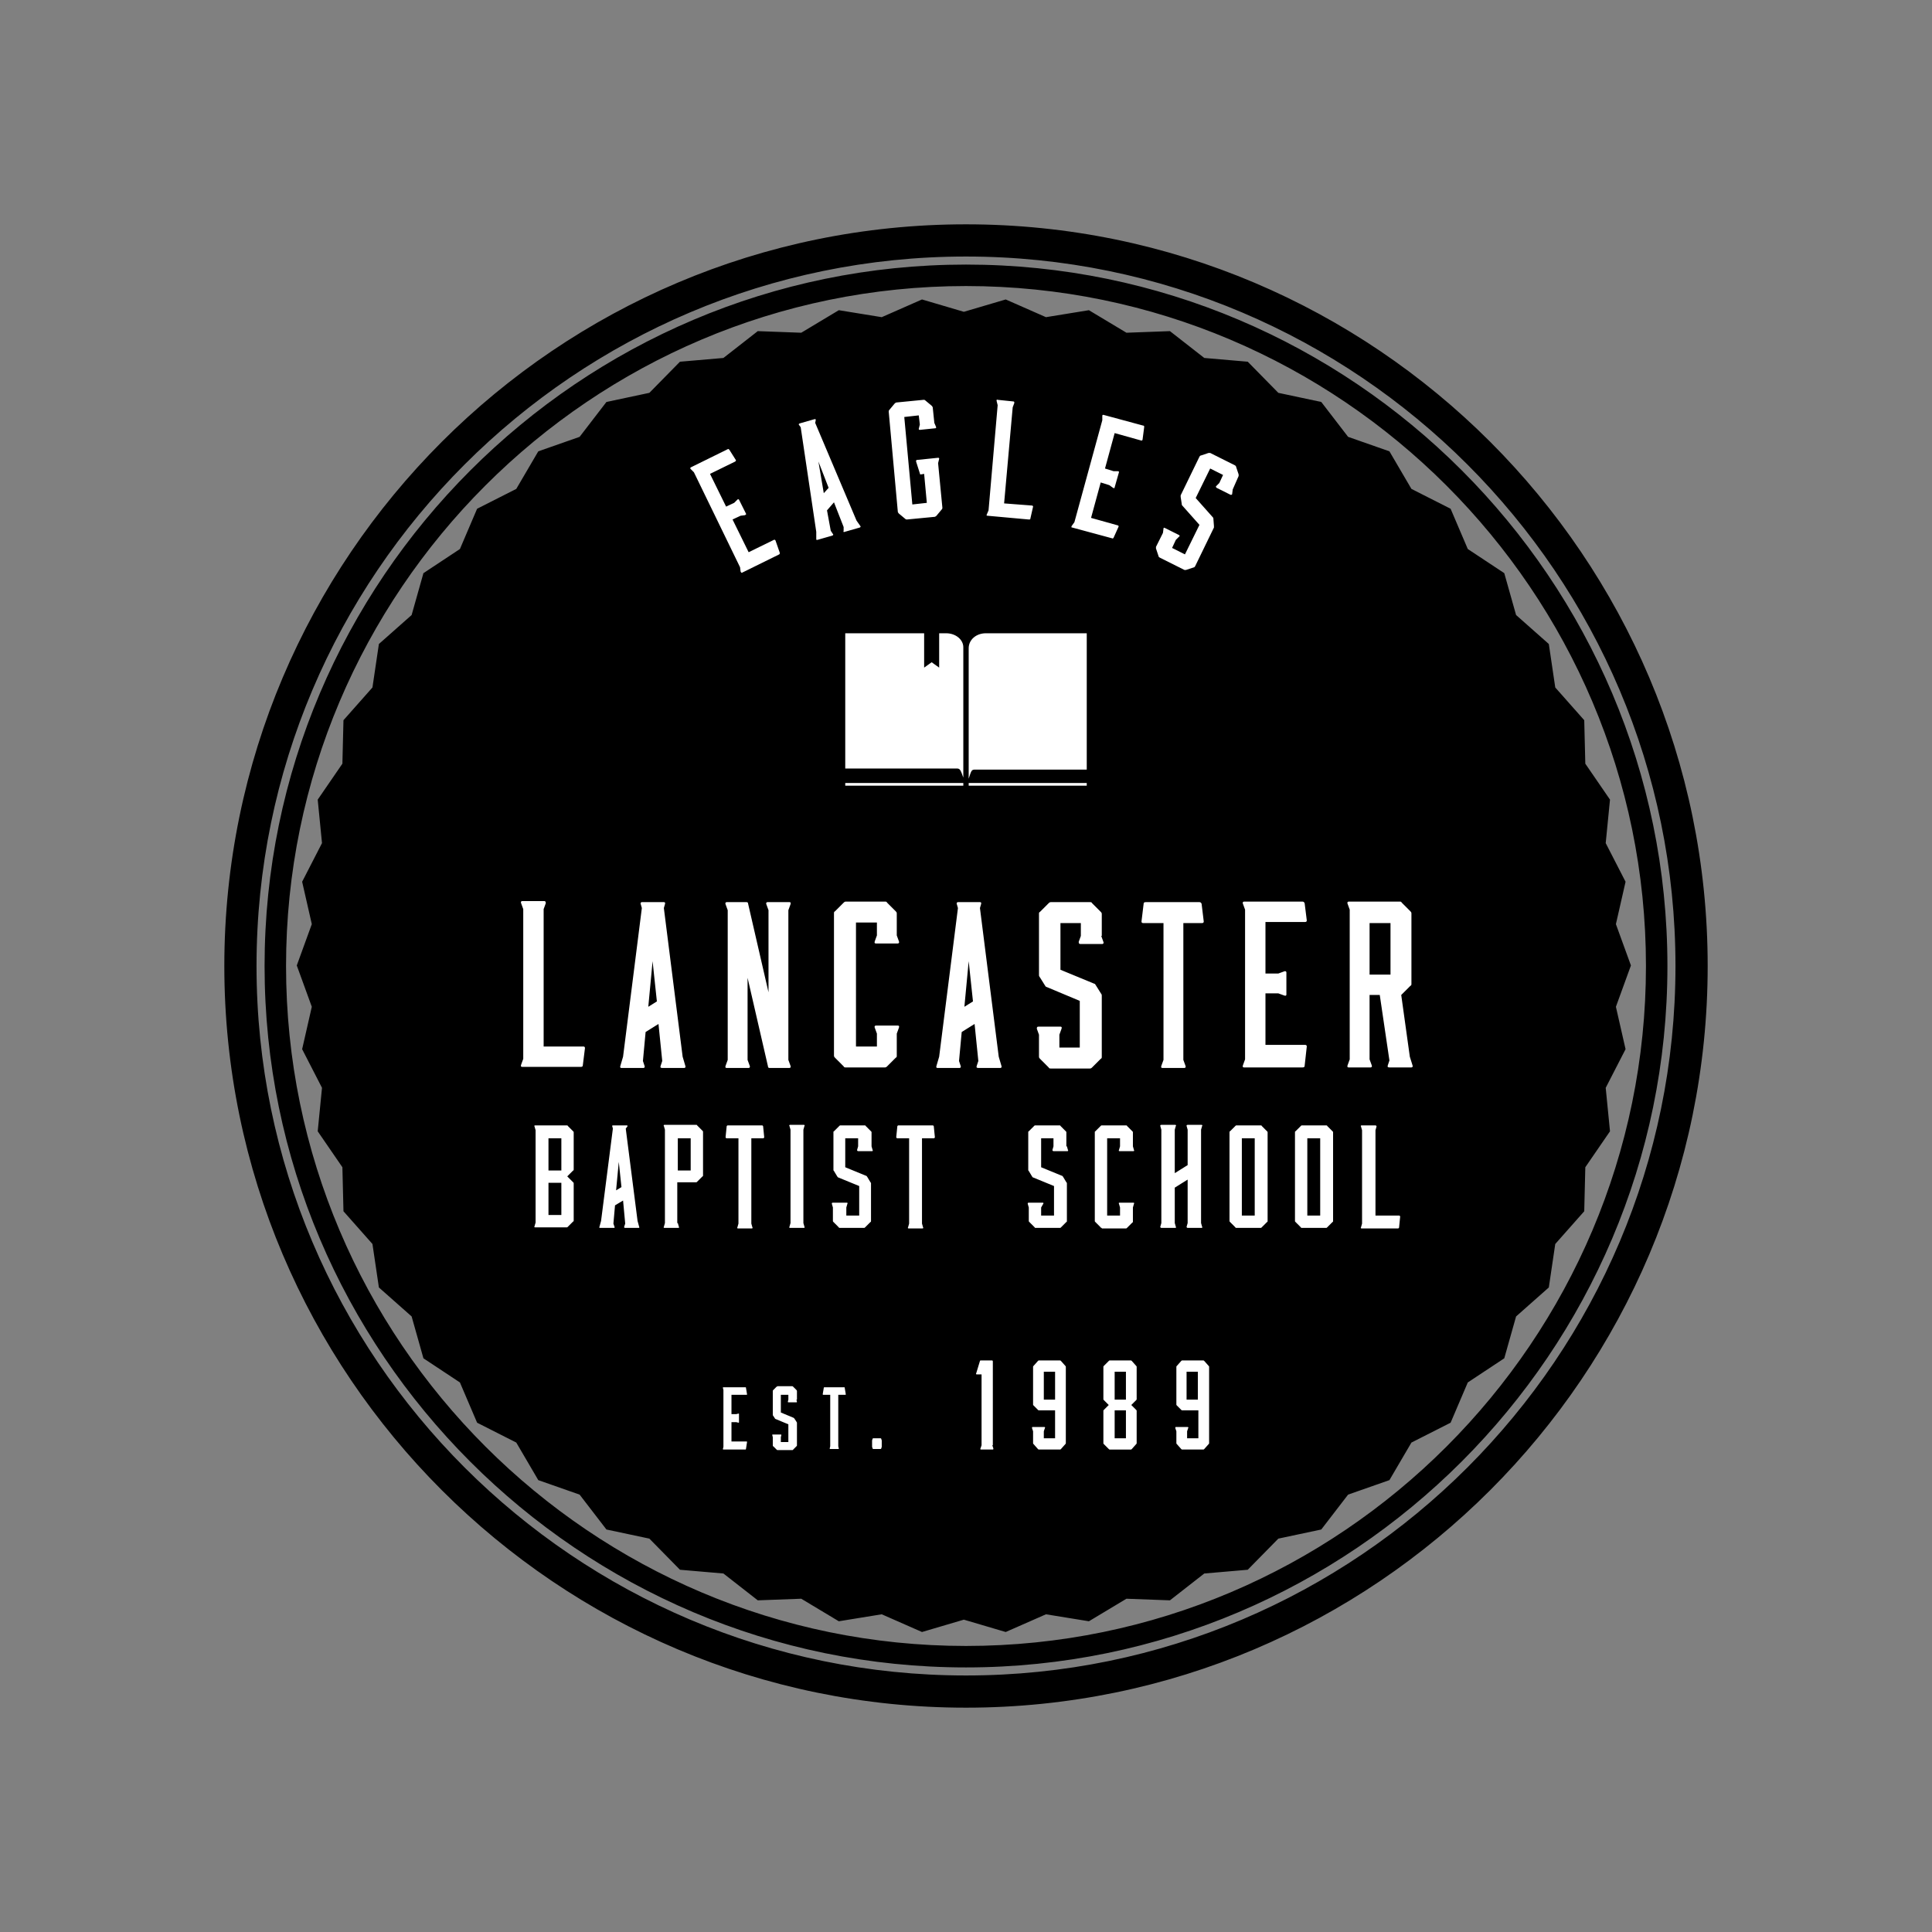
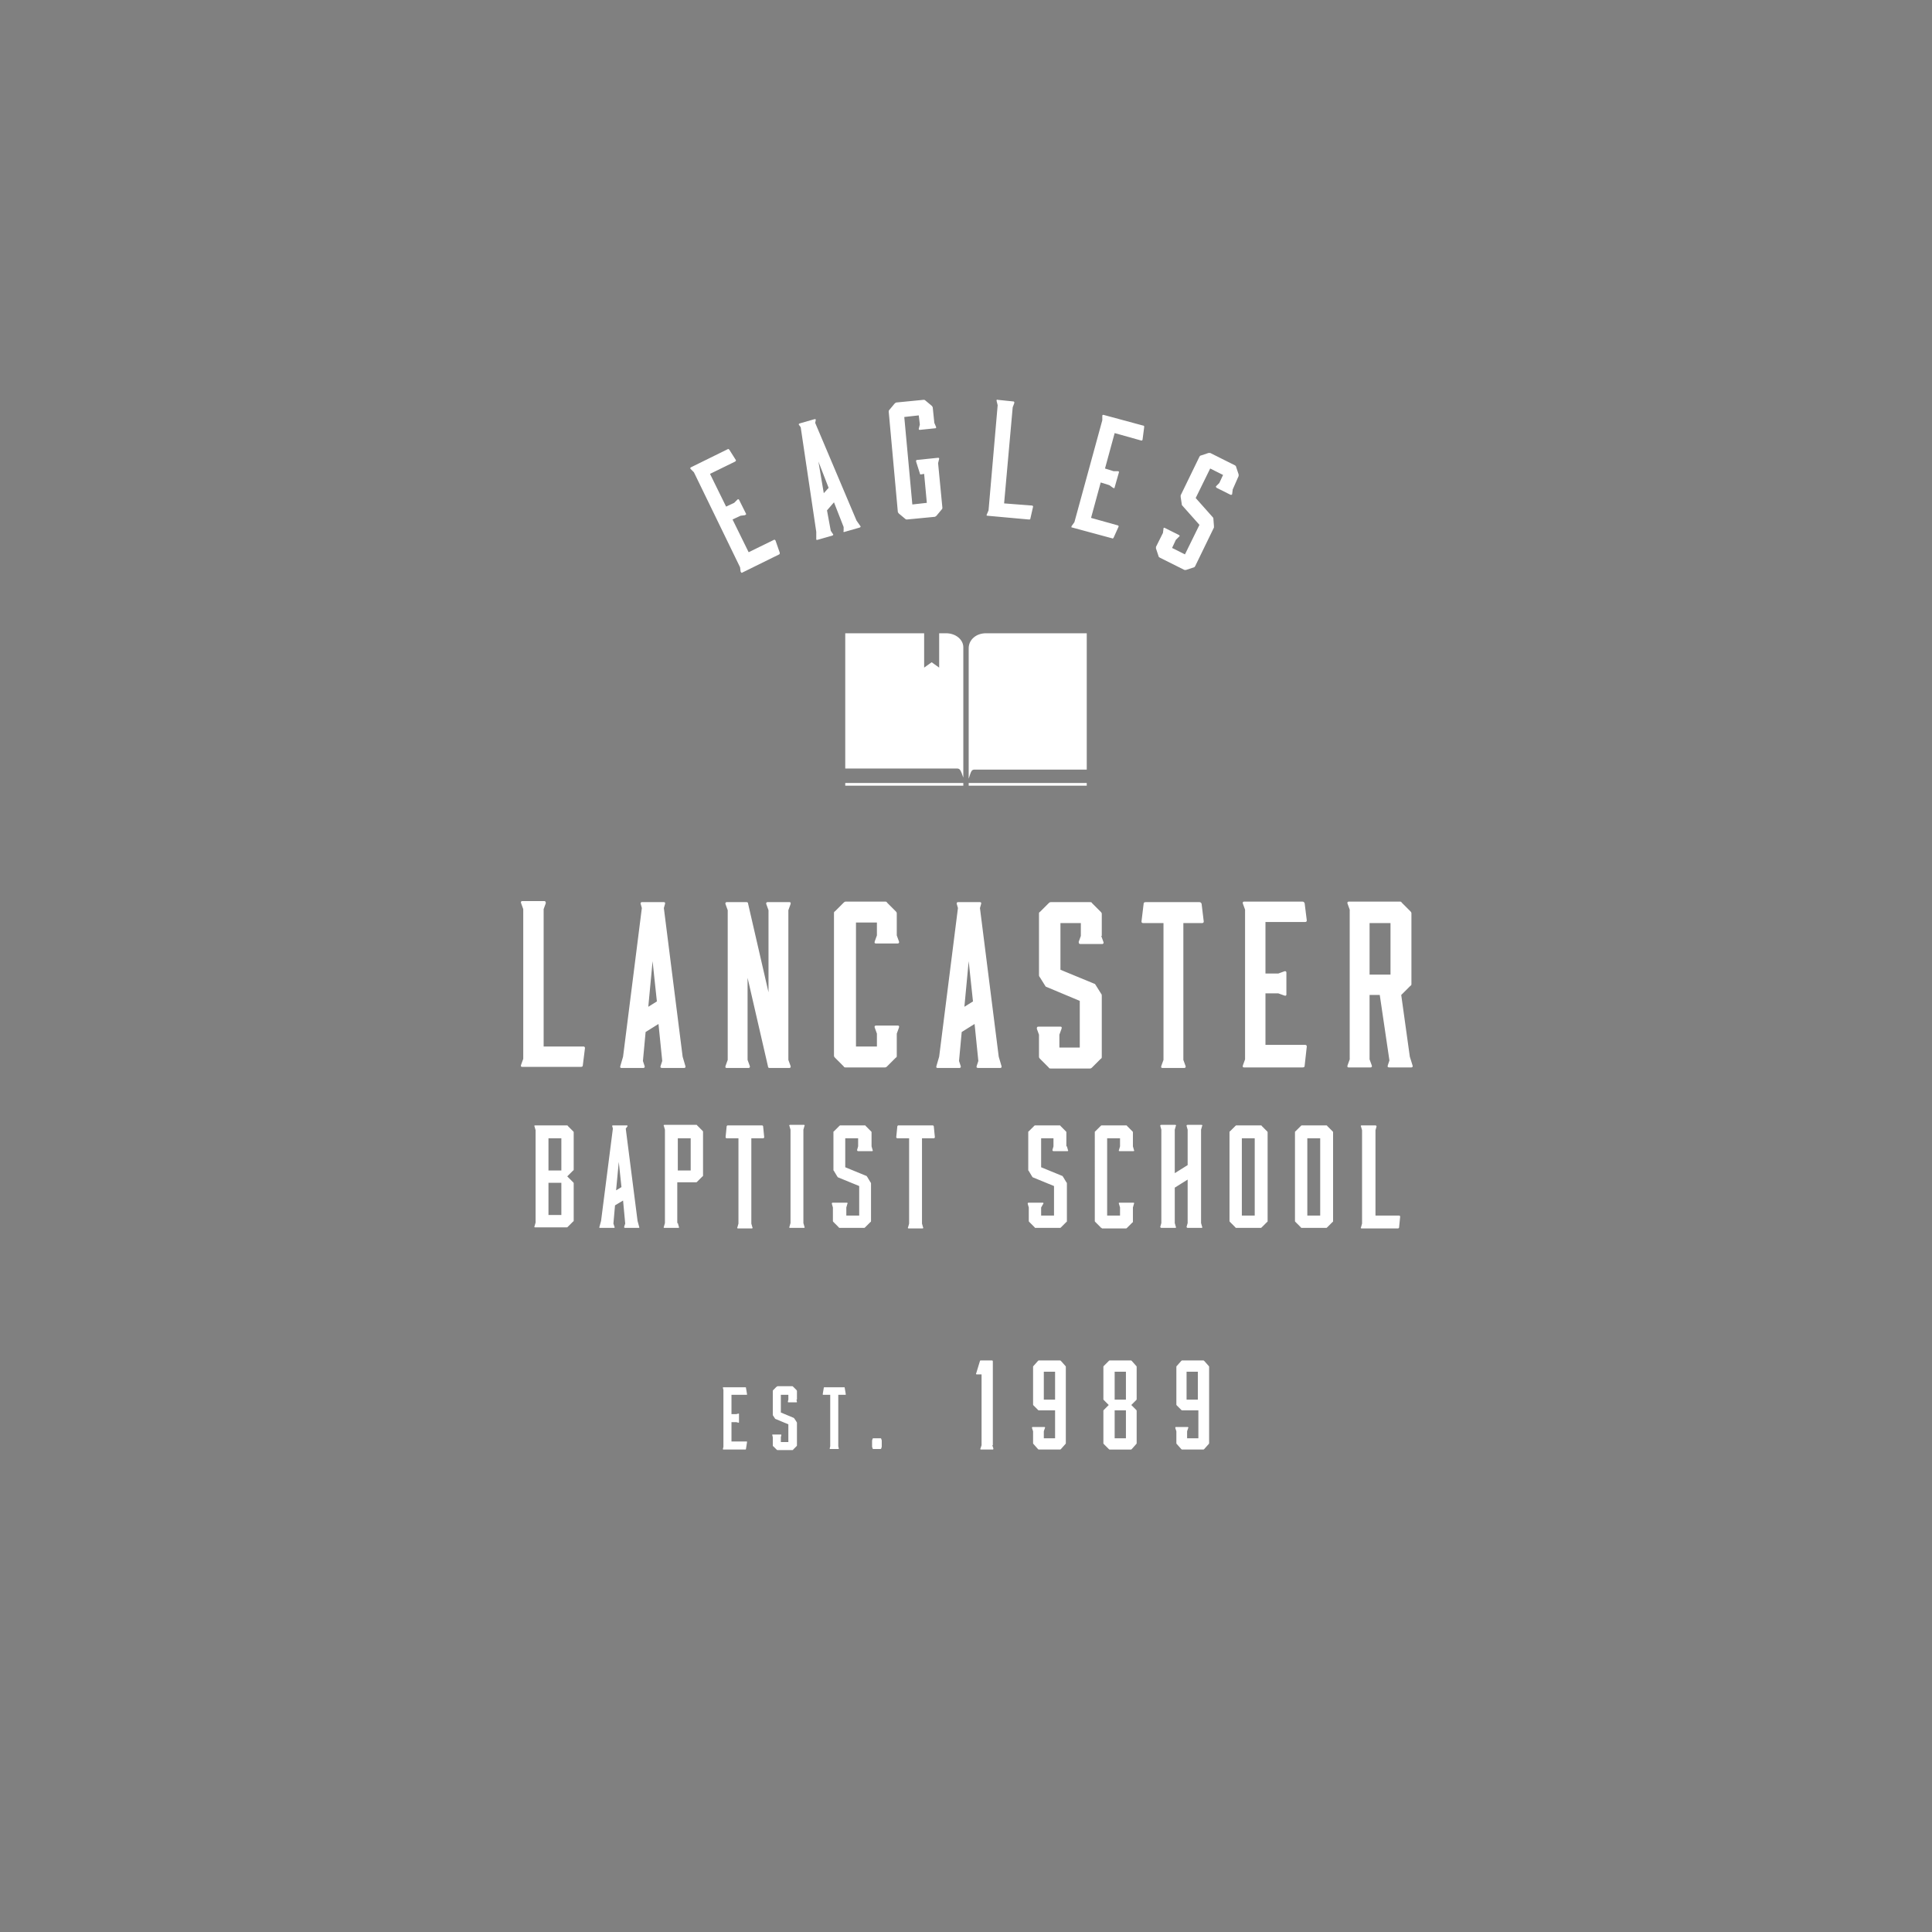
<svg xmlns="http://www.w3.org/2000/svg" version="1.1" x="0px" y="0px" viewBox="0 0 360 360" style="enable-background:new 0 0 360 360;" xml:space="preserve">
  <rect x="0" y="0" width="360" height="360" fill="#808080" stroke="none" />
  <style type="text/css">
	.st0{fill:#B58729;}
	.st1{fill:#FFFFFF;}
	.st2{fill:#00316D;}
	.st3{fill:#414042;}
</style>
  <g id="Gold_Seal">
</g>
  <g id="Navy_Seal">
</g>
  <g id="Gray_Seal">
</g>
  <g id="Black_Seal">
-     <path d="M179.6,58.1l7.8-2.3l7.5,3.3l8-1.3l7,4.2l8.1-0.3l6.4,5l8.1,0.7l5.7,5.8l8,1.7l5,6.5l7.7,2.7l4.1,7l7.3,3.7l3.2,7.5   l6.8,4.5l2.2,7.8l6.1,5.4l1.2,8.1l5.4,6.1l0.2,8.1l4.6,6.7l-0.8,8.1l3.7,7.2l-1.8,7.9l2.8,7.7l-2.8,7.7l1.8,7.9l-3.7,7.2l0.8,8.1   l-4.6,6.7l-0.2,8.2l-5.4,6.1l-1.2,8.1l-6.1,5.4l-2.2,7.8l-6.8,4.5l-3.2,7.5l-7.3,3.7l-4.1,7l-7.7,2.7l-5,6.5l-8,1.7l-5.7,5.8   l-8.1,0.7l-6.4,5l-8.1-0.3l-7,4.2l-8-1.3l-7.5,3.3l-7.8-2.3l-7.8,2.3l-7.5-3.3l-8,1.3l-7-4.2l-8.1,0.3l-6.4-5l-8.1-0.7l-5.7-5.8   l-8-1.7l-5-6.5l-7.7-2.7l-4.1-7l-7.3-3.7l-3.2-7.5l-6.8-4.5l-2.2-7.8l-6.1-5.4l-1.2-8.1l-5.4-6.1l-0.2-8.2l-4.6-6.7l0.8-8.1   l-3.7-7.2l1.8-7.9l-2.8-7.7l2.8-7.7l-1.8-7.9l3.7-7.2l-0.8-8.1l4.6-6.7l0.2-8.1l5.4-6.1l1.2-8.1l6.1-5.4l2.2-7.8l6.8-4.5l3.2-7.5   l7.3-3.7l4.1-7l7.7-2.7l5-6.5l8-1.7l5.7-5.8l8.1-0.7l6.4-5l8.1,0.3l7-4.2l8,1.3l7.5-3.3L179.6,58.1z M310.7,180   c0-72-58.6-130.7-130.7-130.7C108,49.3,49.3,108,49.3,180c0,72,58.6,130.7,130.7,130.7C252,310.7,310.7,252,310.7,180z M306.7,180   c0,69.8-56.8,126.7-126.7,126.7c-69.8,0-126.7-56.8-126.7-126.7c0-69.8,56.8-126.7,126.7-126.7C249.8,53.3,306.7,110.2,306.7,180z    M318.2,180c0-76.2-62-138.2-138.2-138.2S41.8,103.8,41.8,180c0,76.2,62,138.2,138.2,138.2S318.2,256.2,318.2,180z M312.2,180   c0,72.9-59.3,132.2-132.2,132.2S47.8,252.9,47.8,180c0-72.9,59.3-132.2,132.2-132.2S312.2,107.1,312.2,180z" />
    <path class="st1" d="M145.3,103c0,0.2,0,0.2-0.1,0.3l-6.9,3.4c-0.1,0.1-0.2,0-0.3-0.2l-0.1-0.8l-8.6-17.7l-0.6-0.6   c-0.1-0.1-0.1-0.2,0-0.3l6.9-3.4c0.1-0.1,0.2,0,0.3,0.1l1.2,1.9c0.1,0.1,0,0.2-0.1,0.3l-4.7,2.3l3,6.1l1.5-0.7l0.6-0.6   c0.1-0.1,0.2-0.1,0.3,0l1.3,2.6c0.1,0.1,0,0.2-0.2,0.3l-0.8,0.1l-1.5,0.7l3,6.1l4.7-2.3c0.1-0.1,0.2,0,0.3,0.1L145.3,103z    M151.9,78.8l7.7,18.2l0.7,1c0.1,0.1,0.1,0.2-0.1,0.3l-2.8,0.8c-0.2,0.1-0.3,0-0.2-0.2l0-0.7l-1.8-4.6l-1.3,1.5l0.7,3.8l0.4,0.6   c0.1,0.1,0.1,0.2-0.1,0.3l-2.8,0.8c-0.2,0-0.2,0-0.2-0.2l0-1.3l-2.9-19.5l-0.3-0.4c-0.1-0.1-0.1-0.2,0.1-0.3l2.8-0.8   c0.2,0,0.2,0,0.2,0.2L151.9,78.8z M153.5,91.9l0.9-1l-1.9-4.9L153.5,91.9z M169,96.8c-0.1,0-0.2,0-0.3-0.1l-1.2-1   c-0.1-0.1-0.1-0.1-0.2-0.3l-1.7-18.7c0-0.1,0-0.2,0.1-0.3l1-1.2c0.1-0.1,0.1-0.1,0.3-0.2l5.1-0.5c0.1,0,0.2,0,0.3,0.1l1.2,1   c0.1,0.1,0.1,0.1,0.2,0.3l0.3,2.9l0.3,0.7c0.1,0.2,0,0.3-0.1,0.3l-2.9,0.3c-0.2,0-0.2-0.1-0.2-0.2l0.2-0.8l-0.2-1.7l-2.7,0.3   L170,94l2.7-0.3l-0.5-5.4l-0.6,0.1c-0.1,0-0.2,0-0.2-0.2l-0.7-2.2c0-0.2,0-0.3,0.2-0.3l3.9-0.4c0.2,0,0.2,0.1,0.2,0.2l-0.2,0.8   l0.8,8.3c0,0.1,0,0.2-0.1,0.3l-1,1.2c-0.1,0.1-0.1,0.1-0.3,0.2L169,96.8z M192.3,94.2c0.1,0,0.2,0.1,0.2,0.2l-0.5,2.2   c0,0.2-0.1,0.2-0.3,0.2l-7.7-0.7c-0.2,0-0.2-0.1-0.1-0.3l0.3-0.7l1.7-19.6l-0.2-0.8c0-0.2,0-0.3,0.2-0.2l2.9,0.3   c0.2,0,0.2,0.1,0.2,0.3l-0.3,0.8l-1.6,17.9L192.3,94.2z M207.5,100.2c-0.1,0.1-0.1,0.2-0.3,0.1l-7.4-2c-0.2,0-0.2-0.1-0.1-0.3   l0.5-0.7l5.2-19l0-0.8c0-0.2,0.1-0.2,0.2-0.2l7.4,2c0.2,0,0.2,0.1,0.2,0.3l-0.3,2.3c0,0.1-0.1,0.2-0.2,0.2l-5-1.4l-1.8,6.6l1.6,0.5   l0.8,0c0.2,0,0.2,0.1,0.2,0.2l-0.8,2.8c0,0.2-0.1,0.2-0.3,0.1l-0.7-0.5l-1.6-0.5l-1.8,6.6l5,1.4c0.1,0,0.2,0.2,0.1,0.3L207.5,100.2   z M229.7,91.2l-0.1,0.8c0,0.2-0.1,0.2-0.3,0.2l-2.6-1.3c-0.1-0.1-0.2-0.2-0.1-0.3l0.6-0.6l0.7-1.5l-2.4-1.2l-2.7,5.5l3.2,3.6   c0.1,0.1,0.1,0.2,0.1,0.3l0.1,1.3c0,0.1,0,0.2,0,0.3l-3.5,7.2c-0.1,0.1-0.1,0.2-0.2,0.2l-1.5,0.5c-0.1,0-0.2,0-0.3,0l-4.6-2.3   c-0.1-0.1-0.2-0.1-0.2-0.2l-0.5-1.5c0-0.1,0-0.2,0-0.3l1.3-2.6l0.1-0.8c0-0.2,0.1-0.2,0.3-0.1l2.6,1.3c0.1,0.1,0.2,0.2,0,0.3   l-0.6,0.6l-0.7,1.5l2.4,1.2l2.7-5.5l-3.2-3.6c-0.1-0.1-0.1-0.2-0.1-0.3l-0.2-1.3c0-0.1,0-0.2,0-0.3l3.5-7.2   c0.1-0.1,0.1-0.2,0.2-0.2l1.5-0.5c0.1,0,0.2,0,0.3,0l4.6,2.3c0.1,0.1,0.2,0.1,0.2,0.2l0.5,1.5c0,0.1,0,0.2,0,0.3L229.7,91.2z    M139,270c0,0.1-0.1,0.1-0.1,0.1h-4.1c-0.1,0-0.1-0.1-0.1-0.1l0.1-0.4V259l-0.1-0.4c0-0.1,0-0.1,0.1-0.1h4.1c0.1,0,0.1,0,0.1,0.1   l0.2,1.2c0,0.1,0,0.1-0.1,0.1h-2.8v3.6h0.9l0.4-0.1c0.1,0,0.1,0,0.1,0.1v1.5c0,0.1,0,0.1-0.1,0.1l-0.4-0.1h-0.9v3.6h2.8   c0.1,0,0.1,0,0.1,0.1L139,270z M148.4,260.8l0.1,0.4c0,0.1,0,0.1-0.1,0.1h-1.5c-0.1,0-0.1-0.1-0.1-0.1l0.1-0.4v-0.9h-1.4v3.3l2.4,1   c0,0,0.1,0.1,0.1,0.1l0.4,0.6c0,0.1,0.1,0.1,0.1,0.2v4.2c0,0.1,0,0.1-0.1,0.2l-0.6,0.6c0,0.1-0.1,0.1-0.2,0.1h-2.7   c-0.1,0-0.1,0-0.2-0.1l-0.6-0.6c-0.1,0-0.1-0.1-0.1-0.2v-1.5l-0.1-0.4c0-0.1,0-0.1,0.1-0.1h1.5c0.1,0,0.1,0.1,0.1,0.1l-0.1,0.4v0.9   h1.4v-3.3l-2.4-1c-0.1,0-0.1-0.1-0.1-0.1l-0.4-0.6c0-0.1,0-0.1,0-0.2v-4.3c0-0.1,0-0.1,0.1-0.2l0.6-0.6c0.1,0,0.1-0.1,0.2-0.1h2.7   c0.1,0,0.1,0,0.2,0.1l0.6,0.6c0,0,0.1,0.1,0.1,0.2V260.8z M157.3,258.5c0.1,0,0.1,0,0.1,0.1l0.2,1.2c0,0.1,0,0.1-0.1,0.1h-1.3v9.6   l0.1,0.4c0,0.1,0,0.1-0.1,0.1h-1.5c-0.1,0-0.1-0.1-0.1-0.1l0.1-0.4v-9.6h-1.3c-0.1,0-0.1-0.1-0.1-0.1l0.2-1.2   c0-0.1,0.1-0.1,0.1-0.1H157.3z M162.6,268.1c0-0.1,0.1-0.1,0.2-0.1h1.2c0.1,0,0.2,0,0.2,0.1l0.1,0.3c0,0.1,0,0.1,0,0.2v0.8   c0,0.1,0,0.1,0,0.2l-0.1,0.3c0,0.1-0.1,0.1-0.2,0.1h-1.2c-0.1,0-0.2,0-0.2-0.1l-0.1-0.3c0-0.1,0-0.1,0-0.2v-0.8c0-0.1,0-0.1,0-0.2   L162.6,268.1z M184.9,269.3l0.2,0.6c0,0.1,0,0.2-0.1,0.2h-2.2c-0.1,0-0.2-0.1-0.1-0.2l0.2-0.6v-13.2H182c-0.1,0-0.2-0.1-0.1-0.2   l0.7-2.3c0-0.1,0.1-0.1,0.2-0.1h2c0.1,0,0.2,0,0.2,0.2V269.3z M197.5,253.5c0.1,0,0.1,0,0.2,0.1l0.8,0.9c0.1,0.1,0.1,0.1,0.1,0.2   v14.2c0,0.1,0,0.1-0.1,0.2l-0.8,0.9c-0.1,0.1-0.1,0.1-0.2,0.1h-3.9c-0.1,0-0.1,0-0.2-0.1l-0.8-0.9c-0.1-0.1-0.1-0.1-0.1-0.2v-2.2   l-0.2-0.6c0-0.1,0-0.2,0.1-0.2h2.2c0.1,0,0.2,0.1,0.1,0.2l-0.2,0.6v1.3h2.1v-5.2h-3c-0.1,0-0.1,0-0.2-0.1l-0.8-0.8   c-0.1-0.1-0.1-0.1-0.1-0.2v-7c0-0.1,0-0.1,0.1-0.2l0.8-0.9c0.1-0.1,0.1-0.1,0.2-0.1H197.5z M196.6,255.6h-2.1v5.2h2.1V255.6z    M210.7,253.5c0.1,0,0.1,0,0.2,0.1l0.8,0.9c0.1,0.1,0.1,0.1,0.1,0.2v6c0,0.1,0,0.1-0.1,0.2l-0.9,0.9l0.9,0.9   c0.1,0.1,0.1,0.1,0.1,0.2v6c0,0.1,0,0.1-0.1,0.2l-0.8,0.9c-0.1,0.1-0.1,0.1-0.2,0.1h-3.9c-0.1,0-0.1,0-0.2-0.1l-0.9-0.9   c-0.1-0.1-0.1-0.1-0.1-0.2v-6c0-0.1,0-0.1,0.1-0.2l0.9-0.9l-0.9-0.9c-0.1-0.1-0.1-0.1-0.1-0.2v-6c0-0.1,0-0.1,0.1-0.2l0.9-0.9   c0.1-0.1,0.1-0.1,0.2-0.1H210.7z M209.8,255.6h-2.1v5.2h2.1V255.6z M209.8,262.8h-2.1v5.2h2.1V262.8z M224.2,253.5   c0.1,0,0.1,0,0.2,0.1l0.8,0.9c0.1,0.1,0.1,0.1,0.1,0.2v14.2c0,0.1,0,0.1-0.1,0.2l-0.8,0.9c-0.1,0.1-0.1,0.1-0.2,0.1h-3.9   c-0.1,0-0.1,0-0.2-0.1l-0.8-0.9c-0.1-0.1-0.1-0.1-0.1-0.2v-2.2l-0.2-0.6c0-0.1,0-0.2,0.1-0.2h2.2c0.1,0,0.2,0.1,0.1,0.2l-0.2,0.6   v1.3h2.1v-5.2h-3c-0.1,0-0.1,0-0.2-0.1l-0.8-0.8c-0.1-0.1-0.1-0.1-0.1-0.2v-7c0-0.1,0-0.1,0.1-0.2l0.8-0.9c0.1-0.1,0.1-0.1,0.2-0.1   H224.2z M223.2,255.6h-2.1v5.2h2.1V255.6z M202.5,118h-18.8c-1.8,0-3.2,1.2-3.2,2.8v21.5v2.8c0.5-1.5,0.5-1.7,1.2-1.7   c0.7,0,20.8,0,20.8,0V118z M176.3,118h-1.3v6.4l-1.4-1l-1.4,1V118h-14.7v25.2c0,0,20.1,0,20.8,0c0.6,0,0.7,0.3,1.2,1.7v-2.8v-21.5   C179.5,119.2,178.1,118,176.3,118z M179.5,145.9h-22v0.5h22V145.9z M202.5,145.9h-22v0.5h22V145.9z M108.7,195   c0.2,0,0.3,0.1,0.3,0.3l-0.4,3.2c0,0.2-0.1,0.3-0.4,0.3H97.3c-0.2,0-0.3-0.1-0.2-0.4l0.4-1.1v-27.9l-0.4-1.1   c-0.1-0.2,0-0.4,0.2-0.4h4.1c0.2,0,0.3,0.1,0.3,0.4l-0.4,1.1V195H108.7z M123.7,169.2l3.5,27.7l0.5,1.7c0.1,0.2,0,0.4-0.2,0.4h-4.1   c-0.3,0-0.4-0.1-0.3-0.4l0.3-0.9l-0.7-6.9l-2.4,1.5l-0.5,5.4l0.3,0.9c0.1,0.2,0,0.4-0.2,0.4h-4.1c-0.2,0-0.3-0.1-0.2-0.4l0.5-1.7   l3.5-27.7l-0.2-0.7c-0.1-0.2,0-0.4,0.2-0.4h4.1c0.2,0,0.3,0.1,0.2,0.4L123.7,169.2z M120.8,187.6l1.6-1l-0.8-7.5L120.8,187.6z    M139.3,197.5l0.4,1.1c0.1,0.2,0,0.4-0.2,0.4h-4.1c-0.2,0-0.3-0.1-0.2-0.4l0.4-1.1v-27.9l-0.4-1.1c-0.1-0.2,0-0.4,0.2-0.4h3.7   c0.2,0,0.3,0.1,0.3,0.3l3.8,16.5v-15.3l-0.4-1.1c-0.1-0.2,0-0.4,0.2-0.4h4.1c0.2,0,0.3,0.1,0.2,0.4l-0.4,1.1v27.9l0.4,1.1   c0.1,0.2,0,0.4-0.2,0.4h-3.7c-0.2,0-0.3-0.1-0.3-0.3l-3.8-16.5V197.5z M157.6,198.9c-0.2,0-0.3,0-0.4-0.2l-1.6-1.6   c-0.1-0.1-0.2-0.2-0.2-0.4v-26.5c0-0.2,0-0.3,0.2-0.4l1.6-1.6c0.1-0.1,0.2-0.2,0.4-0.2h7.3c0.2,0,0.3,0,0.4,0.2l1.6,1.6   c0.1,0.1,0.2,0.2,0.2,0.4v4.1l0.4,1.1c0.1,0.2,0,0.4-0.2,0.4h-4.1c-0.2,0-0.3-0.1-0.2-0.4l0.4-1.1v-2.4h-3.9V195h3.9v-2.4l-0.4-1.1   c-0.1-0.2,0-0.4,0.2-0.4h4.1c0.2,0,0.3,0.1,0.2,0.4l-0.4,1.1v4.1c0,0.2,0,0.3-0.2,0.4l-1.6,1.6c-0.1,0.1-0.2,0.2-0.4,0.2H157.6z    M182.6,169.2l3.5,27.7l0.5,1.7c0.1,0.2,0,0.4-0.2,0.4h-4.1c-0.3,0-0.4-0.1-0.3-0.4l0.3-0.9l-0.7-6.9l-2.4,1.5l-0.5,5.4l0.3,0.9   c0.1,0.2,0,0.4-0.2,0.4h-4.1c-0.2,0-0.3-0.1-0.2-0.4l0.5-1.7l3.5-27.7l-0.2-0.7c-0.1-0.2,0-0.4,0.2-0.4h4.1c0.2,0,0.3,0.1,0.2,0.4   L182.6,169.2z M179.7,187.6l1.6-1l-0.8-7.5L179.7,187.6z M205.2,174.4l0.4,1.1c0.1,0.2,0,0.4-0.2,0.4h-4.1c-0.2,0-0.3-0.1-0.3-0.4   l0.4-1.1V172h-3.8v8.7l6.3,2.6c0.1,0,0.2,0.1,0.3,0.3l1,1.6c0.1,0.1,0.1,0.2,0.1,0.4v11.3c0,0.2,0,0.3-0.2,0.4l-1.6,1.6   c-0.1,0.1-0.2,0.2-0.4,0.2h-7.3c-0.2,0-0.3,0-0.4-0.2l-1.6-1.6c-0.1-0.1-0.2-0.2-0.2-0.4v-4.1l-0.4-1.1c0-0.2,0-0.4,0.3-0.4h4.1   c0.2,0,0.3,0.1,0.2,0.4l-0.4,1.1v2.4h3.8v-8.7l-6.2-2.6c-0.1,0-0.2-0.1-0.3-0.3l-1-1.6c-0.1-0.1-0.1-0.2-0.1-0.4v-11.3   c0-0.2,0-0.3,0.2-0.4l1.6-1.6c0.1-0.1,0.2-0.2,0.4-0.2h7.3c0.2,0,0.3,0,0.4,0.2l1.6,1.6c0.1,0.1,0.2,0.2,0.2,0.4V174.4z    M223.5,168.1c0.2,0,0.3,0.1,0.4,0.3l0.4,3.3c0,0.2-0.1,0.3-0.3,0.3h-3.5v25.5l0.4,1.1c0.1,0.2,0,0.4-0.2,0.4h-4.1   c-0.2,0-0.3-0.1-0.2-0.4l0.4-1.1V172H213c-0.2,0-0.3-0.1-0.3-0.3l0.4-3.3c0-0.2,0.1-0.3,0.4-0.3H223.5z M243.1,198.6   c0,0.2-0.1,0.3-0.4,0.3h-10.9c-0.2,0-0.3-0.1-0.2-0.4l0.4-1.1v-27.9l-0.4-1.1c-0.1-0.2,0-0.4,0.2-0.4h10.9c0.2,0,0.3,0.1,0.4,0.3   l0.4,3.2c0,0.2-0.1,0.3-0.3,0.3h-7.4v9.6h2.4l1.1-0.4c0.2-0.1,0.4,0,0.4,0.2v4.1c0,0.2-0.1,0.3-0.4,0.2l-1.1-0.4h-2.4v9.6h7.4   c0.2,0,0.3,0.1,0.3,0.3L243.1,198.6z M255.6,198.5c0.1,0.2,0,0.4-0.2,0.4h-4.1c-0.2,0-0.3-0.1-0.2-0.4l0.4-1.1v-27.9l-0.4-1.1   c-0.1-0.2,0-0.4,0.2-0.4h9.5c0.2,0,0.3,0,0.4,0.2l1.6,1.6c0.1,0.1,0.2,0.2,0.2,0.4v13.1c0,0.2,0,0.3-0.2,0.4l-1.7,1.7l1.6,11.5   l0.5,1.6c0.1,0.2,0,0.4-0.2,0.4h-4.1c-0.3,0-0.4-0.1-0.3-0.4l0.3-0.9l-1.8-12.2h-1.9v12L255.6,198.5z M255.2,181.6h3.9V172h-3.9   V181.6z M99.8,210.6l-0.2-0.7c-0.1-0.1,0-0.2,0.1-0.2h5.9c0.1,0,0.2,0,0.2,0.1l1,1c0.1,0.1,0.1,0.1,0.1,0.2v6.9   c0,0.1,0,0.2-0.1,0.2l-1.1,1.1l1.1,1.1c0.1,0.1,0.1,0.1,0.1,0.2v6.9c0,0.1,0,0.2-0.1,0.2l-1,1c-0.1,0.1-0.1,0.1-0.2,0.1h-5.9   c-0.1,0-0.2-0.1-0.1-0.2l0.2-0.7V210.6z M102.2,212.1v6h2.4v-6H102.2z M104.6,220.4h-2.4v6h2.4V220.4z M116.6,210.3l2.2,17.2   l0.3,1.1c0.1,0.1,0,0.2-0.1,0.2h-2.5c-0.2,0-0.2-0.1-0.2-0.2l0.2-0.6l-0.4-4.3l-1.5,0.9l-0.3,3.4l0.2,0.6c0.1,0.1,0,0.2-0.1,0.2   h-2.6c-0.1,0-0.2-0.1-0.1-0.2l0.3-1.1l2.2-17.2l-0.1-0.4c-0.1-0.1,0-0.2,0.1-0.2h2.6c0.1,0,0.2,0.1,0.1,0.2L116.6,210.3z    M114.8,221.8l1-0.6l-0.5-4.7L114.8,221.8z M126.3,227.9l0.2,0.7c0.1,0.1,0,0.2-0.1,0.2h-2.6c-0.1,0-0.2-0.1-0.1-0.2l0.2-0.7v-17.4   l-0.2-0.7c-0.1-0.1,0-0.2,0.1-0.2h5.9c0.1,0,0.2,0,0.2,0.1l1,1c0.1,0.1,0.1,0.1,0.1,0.2v8.1c0,0.1,0,0.2-0.1,0.2l-1,1   c-0.1,0.1-0.1,0.1-0.2,0.1h-3.5V227.9z M126.3,218.1h2.4v-6h-2.4V218.1z M142,209.7c0.1,0,0.2,0.1,0.2,0.2l0.2,2   c0,0.1-0.1,0.2-0.2,0.2h-2.2v15.9l0.2,0.7c0.1,0.1,0,0.2-0.1,0.2h-2.6c-0.1,0-0.2-0.1-0.1-0.2l0.2-0.7v-15.9h-2.2   c-0.1,0-0.2-0.1-0.2-0.2l0.2-2c0-0.1,0.1-0.2,0.2-0.2H142z M149.7,227.9l0.2,0.7c0.1,0.1,0,0.2-0.1,0.2h-2.6   c-0.1,0-0.2-0.1-0.1-0.2l0.2-0.7v-17.4l-0.2-0.7c-0.1-0.1,0-0.2,0.1-0.2h2.6c0.1,0,0.2,0.1,0.1,0.2l-0.2,0.7V227.9z M162.4,213.6   l0.2,0.7c0.1,0.1,0,0.2-0.1,0.2h-2.6c-0.1,0-0.2-0.1-0.2-0.2l0.2-0.7v-1.5h-2.4v5.4l3.9,1.6c0.1,0,0.1,0.1,0.2,0.2l0.6,1   c0.1,0.1,0.1,0.1,0.1,0.2v7c0,0.1,0,0.2-0.1,0.2l-1,1c-0.1,0.1-0.1,0.1-0.2,0.1h-4.5c-0.1,0-0.2,0-0.2-0.1l-1-1   c-0.1-0.1-0.1-0.1-0.1-0.2V225l-0.2-0.7c0-0.1,0-0.2,0.2-0.2h2.6c0.1,0,0.2,0.1,0.1,0.2l-0.2,0.7v1.5h2.4V221l-3.9-1.6   c-0.1,0-0.1-0.1-0.2-0.2l-0.6-1c-0.1-0.1-0.1-0.1-0.1-0.2v-7c0-0.1,0-0.2,0.1-0.2l1-1c0.1-0.1,0.1-0.1,0.2-0.1h4.5   c0.1,0,0.2,0,0.2,0.1l1,1c0.1,0.1,0.1,0.1,0.1,0.2V213.6z M173.8,209.7c0.1,0,0.2,0.1,0.2,0.2l0.2,2c0,0.1-0.1,0.2-0.2,0.2h-2.2   v15.9l0.2,0.7c0.1,0.1,0,0.2-0.1,0.2h-2.6c-0.1,0-0.2-0.1-0.1-0.2l0.2-0.7v-15.9h-2.2c-0.1,0-0.2-0.1-0.2-0.2l0.2-2   c0-0.1,0.1-0.2,0.2-0.2H173.8z M198.8,213.6l0.2,0.7c0.1,0.1,0,0.2-0.1,0.2h-2.6c-0.1,0-0.2-0.1-0.2-0.2l0.2-0.7v-1.5H194v5.4   l3.9,1.6c0.1,0,0.1,0.1,0.2,0.2l0.6,1c0.1,0.1,0.1,0.1,0.1,0.2v7c0,0.1,0,0.2-0.1,0.2l-1,1c-0.1,0.1-0.1,0.1-0.2,0.1H193   c-0.1,0-0.2,0-0.2-0.1l-1-1c-0.1-0.1-0.1-0.1-0.1-0.2V225l-0.2-0.7c0-0.1,0-0.2,0.2-0.2h2.6c0.1,0,0.2,0.1,0.1,0.2L194,225v1.5h2.4   V221l-3.9-1.6c-0.1,0-0.1-0.1-0.2-0.2l-0.6-1c-0.1-0.1-0.1-0.1-0.1-0.2v-7c0-0.1,0-0.2,0.1-0.2l1-1c0.1-0.1,0.1-0.1,0.2-0.1h4.5   c0.1,0,0.2,0,0.2,0.1l1,1c0.1,0.1,0.1,0.1,0.1,0.2V213.6z M205.3,228.8c-0.1,0-0.2,0-0.2-0.1l-1-1c-0.1-0.1-0.1-0.1-0.1-0.2V211   c0-0.1,0-0.2,0.1-0.2l1-1c0.1-0.1,0.1-0.1,0.2-0.1h4.5c0.1,0,0.2,0,0.2,0.1l1,1c0.1,0.1,0.1,0.1,0.1,0.2v2.6l0.2,0.7   c0.1,0.1,0,0.2-0.1,0.2h-2.6c-0.1,0-0.2-0.1-0.1-0.2l0.2-0.7v-1.5h-2.4v14.4h2.4v-1.5l-0.2-0.7c-0.1-0.1,0-0.2,0.1-0.2h2.6   c0.1,0,0.2,0.1,0.1,0.2l-0.2,0.7v2.6c0,0.1,0,0.2-0.1,0.2l-1,1c-0.1,0.1-0.1,0.1-0.2,0.1H205.3z M223.8,227.9l0.2,0.7   c0.1,0.1,0,0.2-0.1,0.2h-2.6c-0.1,0-0.2-0.1-0.2-0.2l0.2-0.7v-8.1l-2.4,1.5v6.6l0.2,0.7c0.1,0.1,0,0.2-0.1,0.2h-2.6   c-0.1,0-0.2-0.1-0.2-0.2l0.2-0.7v-17.4l-0.2-0.7c0-0.1,0-0.2,0.2-0.2h2.6c0.1,0,0.2,0.1,0.1,0.2l-0.2,0.7v8.1l2.4-1.5v-6.6   l-0.2-0.7c0-0.1,0-0.2,0.2-0.2h2.6c0.1,0,0.2,0.1,0.1,0.2l-0.2,0.7V227.9z M234.9,209.7c0.1,0,0.2,0,0.2,0.1l1,1   c0.1,0.1,0.1,0.1,0.1,0.2v16.5c0,0.1,0,0.2-0.1,0.2l-1,1c-0.1,0.1-0.1,0.1-0.2,0.1h-4.5c-0.1,0-0.2,0-0.2-0.1l-1-1   c-0.1-0.1-0.1-0.1-0.1-0.2V211c0-0.1,0-0.2,0.1-0.2l1-1c0.1-0.1,0.1-0.1,0.2-0.1H234.9z M233.8,212.1h-2.4v14.4h2.4V212.1z    M247.1,209.7c0.1,0,0.2,0,0.2,0.1l1,1c0.1,0.1,0.1,0.1,0.1,0.2v16.5c0,0.1,0,0.2-0.1,0.2l-1,1c-0.1,0.1-0.1,0.1-0.2,0.1h-4.5   c-0.1,0-0.2,0-0.2-0.1l-1-1c-0.1-0.1-0.1-0.1-0.1-0.2V211c0-0.1,0-0.2,0.1-0.2l1-1c0.1-0.1,0.1-0.1,0.2-0.1H247.1z M246,212.1h-2.4   v14.4h2.4V212.1z M260.7,226.5c0.1,0,0.2,0.1,0.2,0.2l-0.2,2c0,0.1-0.1,0.2-0.2,0.2h-6.8c-0.1,0-0.2-0.1-0.1-0.2l0.2-0.7v-17.4   l-0.2-0.7c-0.1-0.1,0-0.2,0.1-0.2h2.6c0.1,0,0.2,0.1,0.2,0.2l-0.2,0.7v15.9H260.7z" />
  </g>
  <g id="White_Seal">
</g>
</svg>